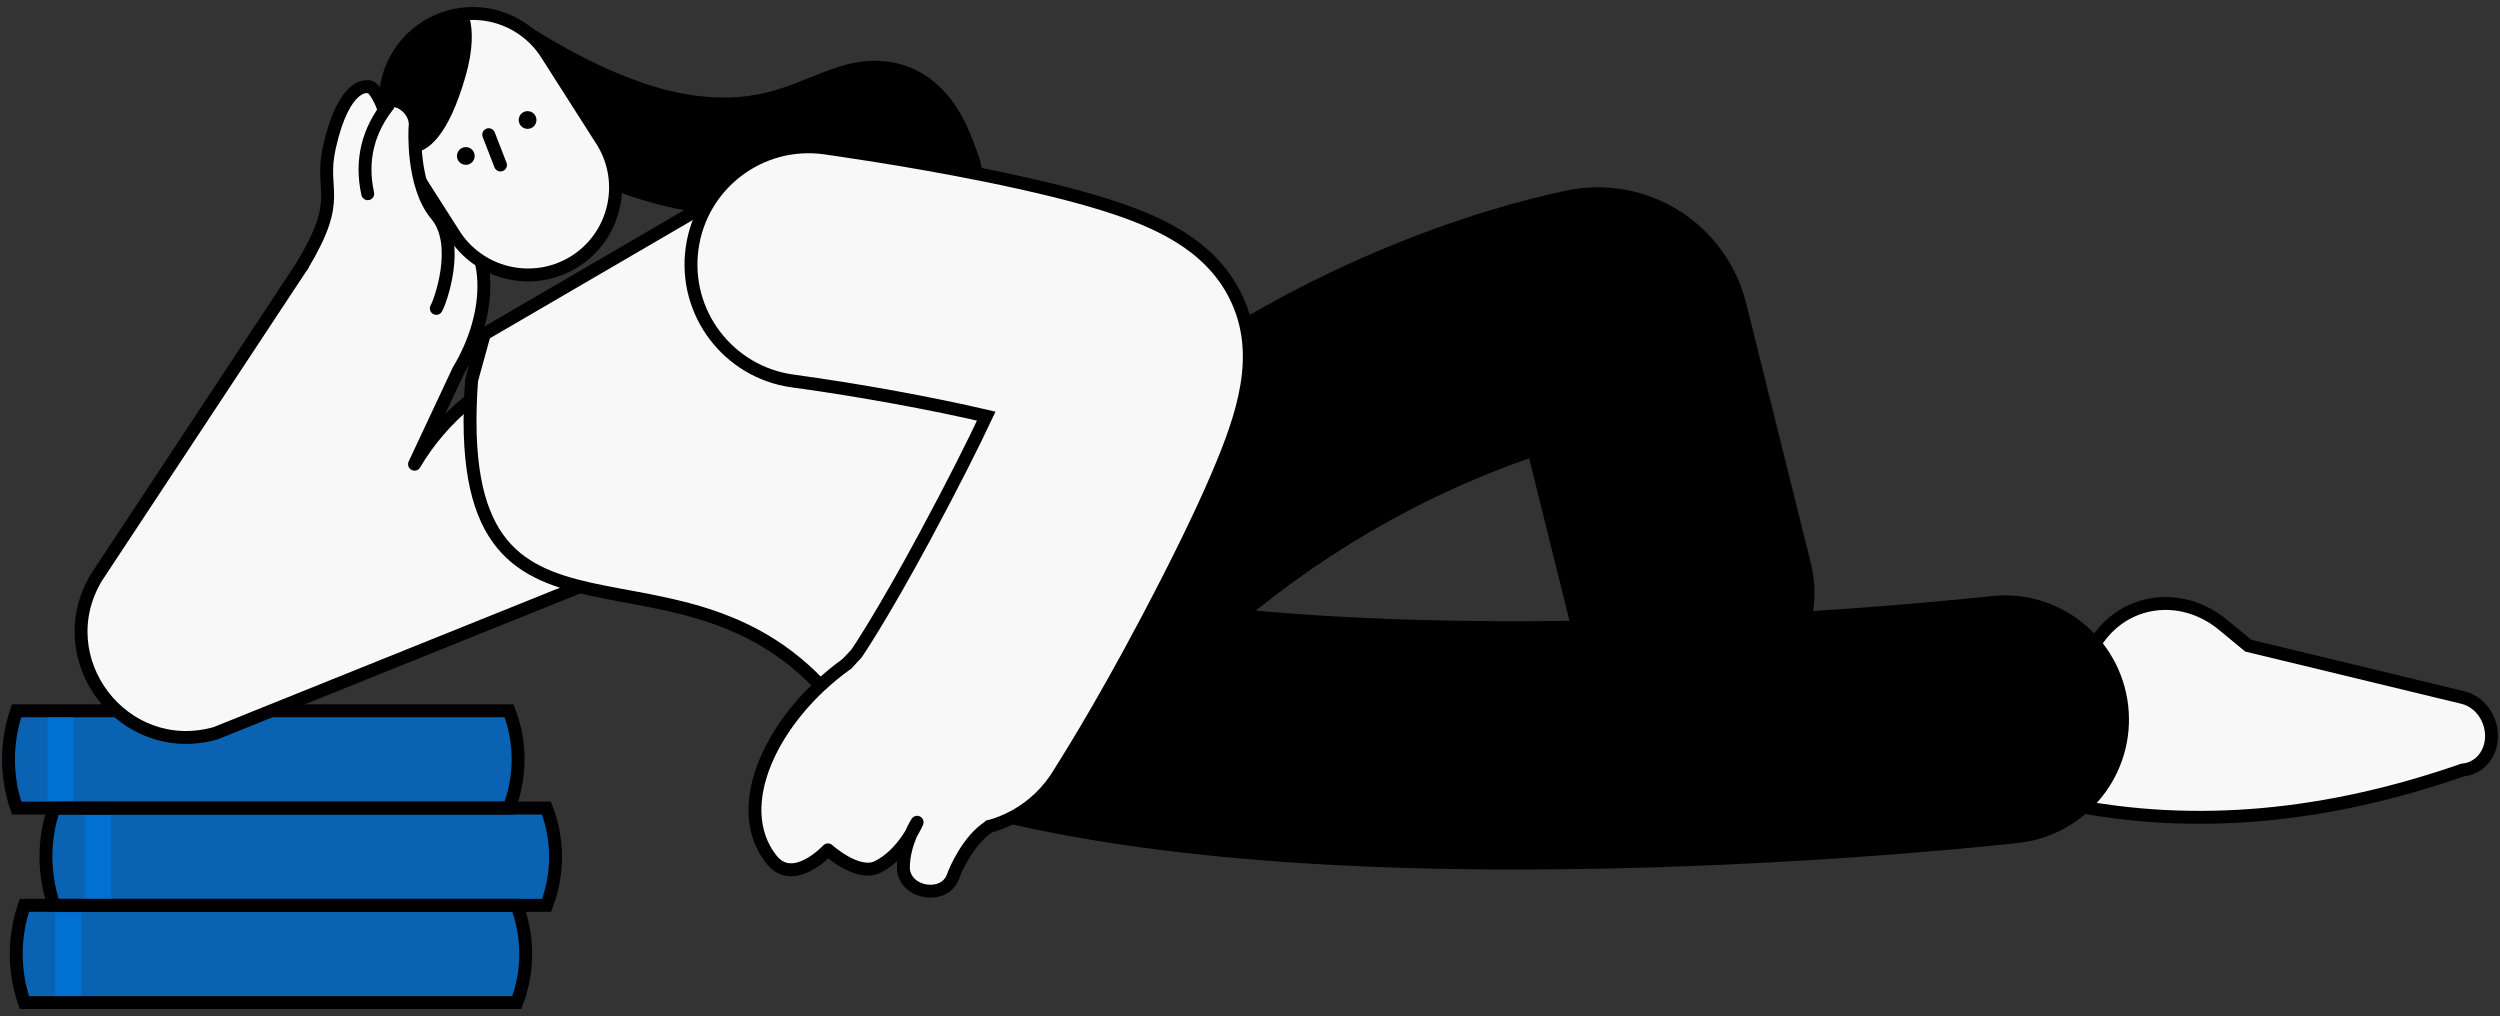
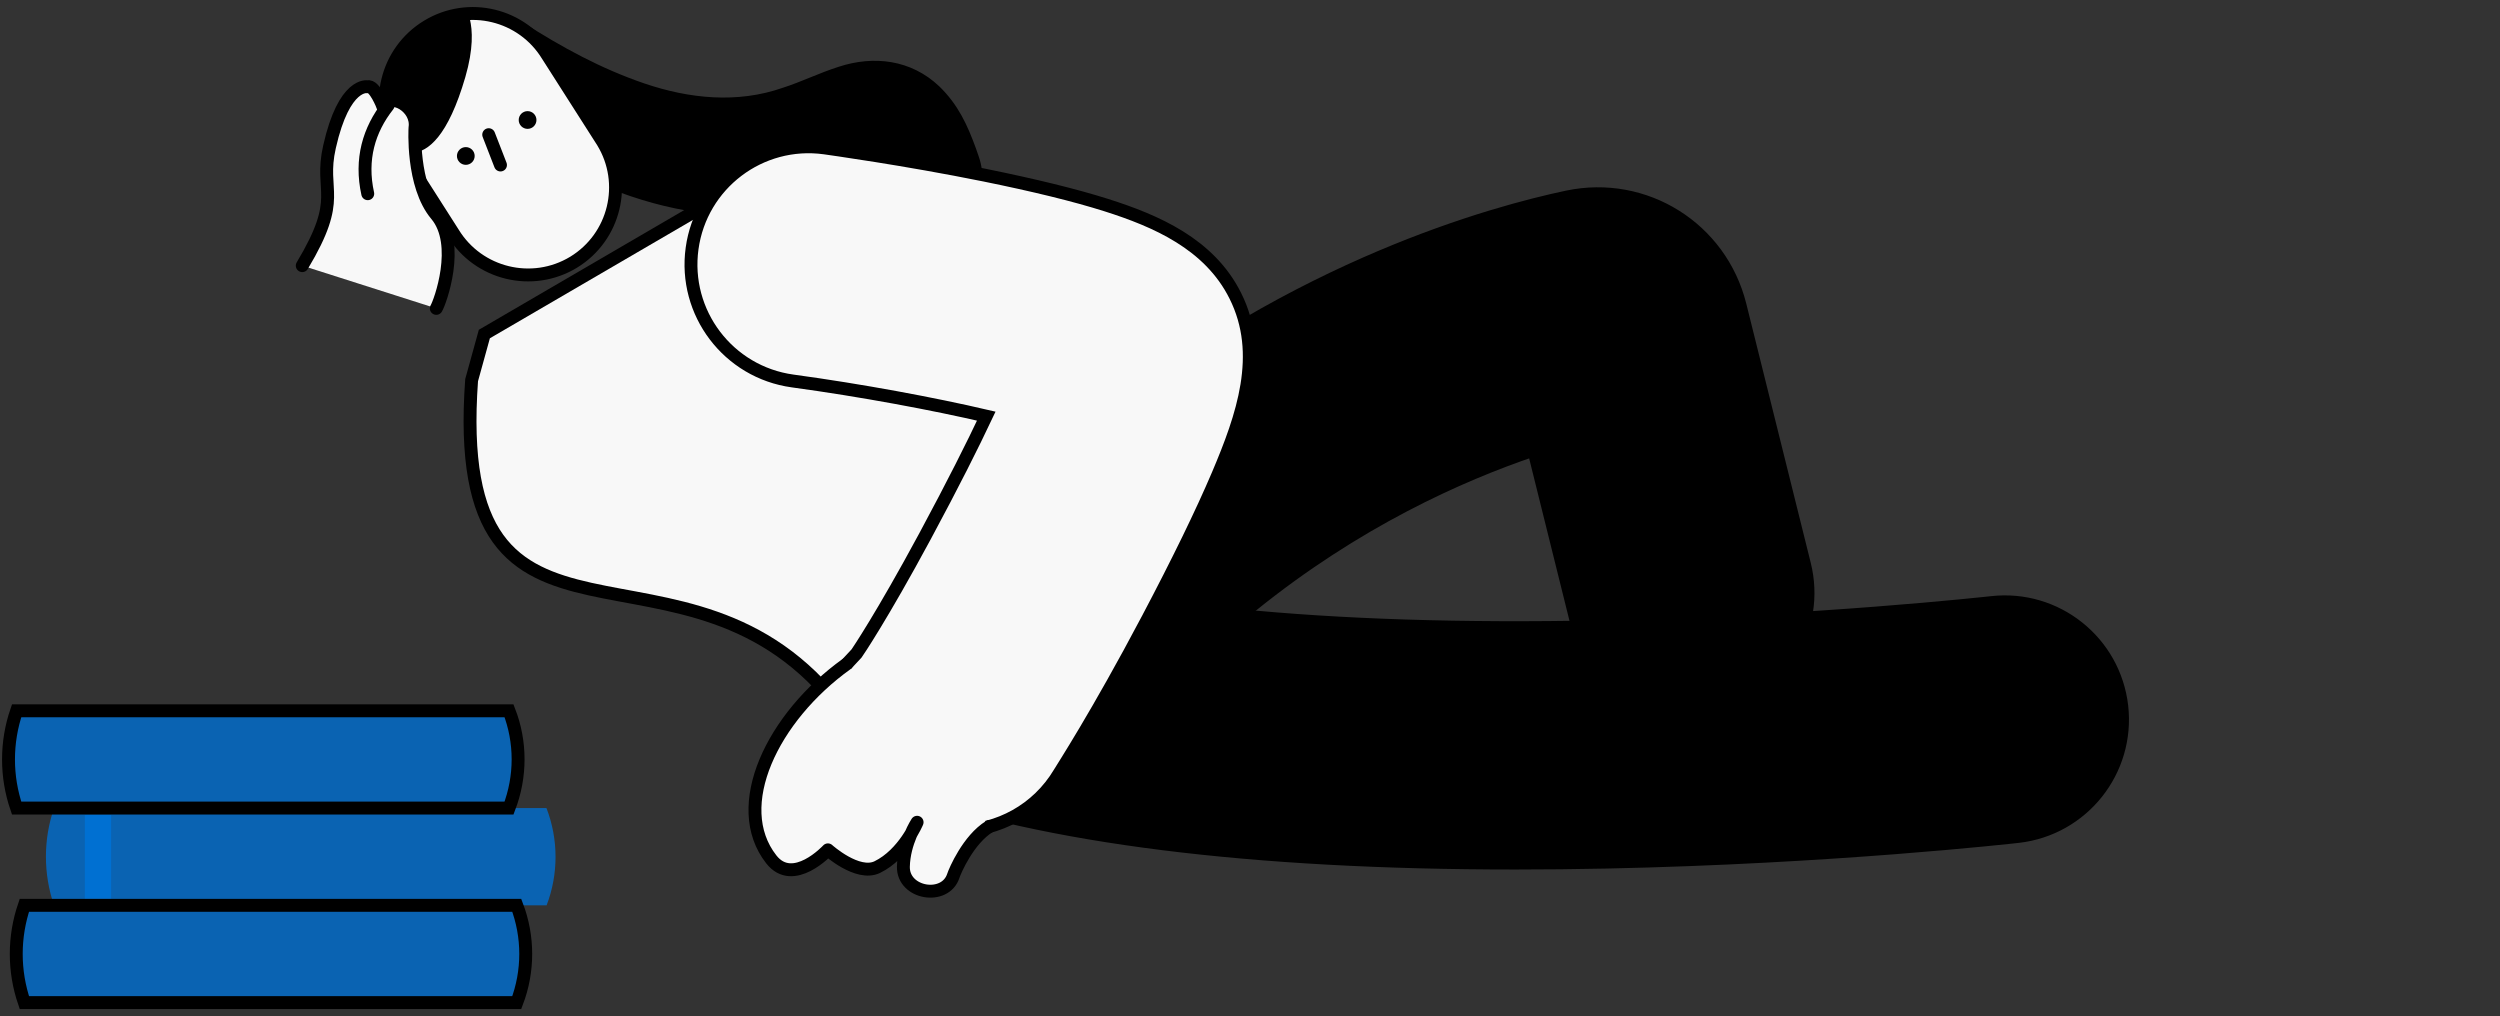
<svg xmlns="http://www.w3.org/2000/svg" version="1.1" id="Livello_1" x="0px" y="0px" viewBox="0 0 1550 630" style="enable-background:new 0 0 1550 630;" xml:space="preserve">
  <rect x="0" y="0" width="1550" height="630" fill="#333333" stroke="none" />
  <style type="text/css">
	.st0{opacity:0.8;fill:#0070D2;}
	.st1{fill:none;stroke:#000000;stroke-width:8;stroke-miterlimit:10;}
	.st2{opacity:0.8;}
	.st3{fill:#0070D2;}
	.st4{opacity:0.4;fill:#E1F0FF;}
	.st5{opacity:0.78;fill:#0070D2;stroke:#FFFFFF;stroke-miterlimit:10;}
	.st6{opacity:0.78;fill:none;stroke:#FFFFFF;stroke-width:8;stroke-miterlimit:10;}
	.st7{fill:#F4F5F6;stroke:#000000;stroke-width:8;stroke-linecap:round;stroke-miterlimit:10;}
	.st8{fill:#F4F5F6;}
	.st9{fill:none;stroke:#000000;stroke-width:8;stroke-linecap:round;stroke-linejoin:round;stroke-miterlimit:10;}
	.st10{fill:none;stroke:#000000;stroke-width:8;stroke-linecap:round;stroke-miterlimit:10;}
	.st11{fill:#F4F5F6;stroke:#000000;stroke-width:8;stroke-linecap:round;stroke-linejoin:round;stroke-miterlimit:10;}
	.st12{stroke:#000000;stroke-width:8;stroke-linecap:round;stroke-linejoin:round;stroke-miterlimit:10;}
	.st13{opacity:0.78;}
	.st14{fill:#F39322;}
	.st15{stroke:#000000;stroke-width:8;stroke-linecap:round;stroke-miterlimit:10;}
	.st16{opacity:0.78;fill:#0070D2;}
	.st17{opacity:0.9;fill:#0070D2;}
	.st18{opacity:0.3;fill:#0070D2;}
	.st19{fill:url(#);stroke:#000000;stroke-width:8;stroke-linecap:round;stroke-miterlimit:10;}
	.st20{fill:none;stroke:#0070D2;stroke-width:8;stroke-linecap:round;stroke-miterlimit:10;}
	.st21{fill:none;stroke:#0070D2;stroke-width:7;stroke-linecap:round;stroke-linejoin:round;stroke-miterlimit:10;}
	.st22{fill:#0070D2;stroke:#000000;stroke-width:8;stroke-linecap:round;stroke-miterlimit:10;}
	
		.st23{fill-rule:evenodd;clip-rule:evenodd;fill:#F4F5F6;stroke:#000000;stroke-width:8;stroke-linecap:round;stroke-linejoin:round;stroke-miterlimit:10;}
	.st24{fill-rule:evenodd;clip-rule:evenodd;fill:none;stroke:#000000;stroke-width:8;stroke-linecap:round;stroke-miterlimit:10;}
	.st25{fill:#FFFFFF;stroke:#000000;stroke-width:8;stroke-linecap:round;stroke-miterlimit:10;}
	.st26{opacity:0.78;fill:none;stroke:#0070D2;stroke-width:8;stroke-miterlimit:10;}
	.st27{opacity:0.78;fill:#0070D2;stroke:#000000;stroke-width:8;stroke-miterlimit:10;}
	.st28{fill:none;stroke:#FFFFFF;stroke-width:4;stroke-miterlimit:10;}
	.st29{fill:none;stroke:#F4F5F6;stroke-width:4;stroke-miterlimit:10;}
	.st30{fill:#F4F5F6;stroke:#000000;stroke-width:8;stroke-linecap:square;stroke-miterlimit:10;}
	.st31{fill:#FFFFFF;}
	.st32{opacity:0.6;fill:#0070D2;}
	.st33{fill:none;stroke:#000000;stroke-width:8;stroke-miterlimit:10;stroke-dasharray:60.82,10.137;}
	.st34{fill:none;stroke:#000000;stroke-width:8;stroke-linecap:square;stroke-linejoin:round;stroke-miterlimit:10;}
	.st35{fill:none;stroke:#0070D2;stroke-width:8;stroke-miterlimit:10;}
	.st36{fill:none;stroke:#0070D2;stroke-width:8;stroke-linecap:round;stroke-linejoin:round;stroke-miterlimit:10;}
	.st37{fill:#FFFFFF;stroke:#FFFFFF;stroke-width:8;stroke-linecap:round;stroke-miterlimit:10;}
	.st38{clip-path:url(#SVGID_00000061447762027082773980000015312080796300711342_);}
	.st39{clip-path:url(#SVGID_00000106828448659652322910000017429634146951855497_);}
	.st40{fill:#0070D2;stroke:#0070D2;stroke-width:8;stroke-linecap:round;stroke-miterlimit:10;}
	.st41{opacity:0.4;}
	.st42{fill:#E1F0FF;}
	.st43{fill:#FFFFFF;stroke:#000000;stroke-width:8;stroke-linecap:round;stroke-linejoin:round;stroke-miterlimit:10;}
	.st44{fill:#0070D2;stroke:#000000;stroke-width:8;stroke-miterlimit:10;}
	.st45{fill:#F4F5F6;stroke:#000000;stroke-width:8;stroke-miterlimit:10;}
	.st46{fill:#F4F5F6;stroke:#1D1D1B;stroke-width:8;stroke-miterlimit:10;}
	.st47{stroke:#000000;stroke-width:8;stroke-miterlimit:10;}
	.st48{fill:#F8F8F8;stroke:#000000;stroke-width:8;stroke-linecap:round;stroke-miterlimit:10;}
	.st49{fill:#F8F8F8;stroke:#000000;stroke-width:8;stroke-linecap:square;stroke-miterlimit:10;}
	.st50{stroke:#000000;stroke-width:8.488;stroke-linecap:round;stroke-miterlimit:10;}
	.st51{fill:#F8F8F8;stroke:#000000;stroke-width:7;stroke-linecap:round;stroke-miterlimit:10;}
	.st52{opacity:0.5;fill:#0070D2;}
	.st53{clip-path:url(#SVGID_00000165228881365220572040000013897151898153296269_);}
	.st54{fill:none;stroke:#000000;stroke-width:120;stroke-linecap:round;stroke-miterlimit:10;}
	.st55{fill:#F8F8F8;stroke:#000000;stroke-width:7.593;stroke-linecap:round;stroke-miterlimit:10;}
	.st56{fill:#F8F8F8;}
	.st57{fill:#F8F8F8;stroke:#000000;stroke-width:8;stroke-linecap:round;stroke-linejoin:round;stroke-miterlimit:10;}
	.st58{fill:url(#);}
	.st59{fill:none;stroke:#000000;stroke-width:6.335;stroke-linecap:round;stroke-miterlimit:10;}
	.st60{opacity:0.7;fill:#0070D2;}
	.st61{fill:#F8F8F8;stroke:#000000;stroke-width:12;stroke-linecap:round;stroke-miterlimit:10;}
	.st62{fill:none;stroke:#F8F8F8;stroke-width:8.488;stroke-linecap:round;stroke-miterlimit:10;}
	.st63{fill:#F8F8F8;stroke:#000000;stroke-width:8.278;stroke-linecap:round;stroke-miterlimit:10;}
	.st64{fill:#F8F8F8;stroke:#000000;stroke-width:8.488;stroke-linecap:round;stroke-miterlimit:10;}
	.st65{fill:#F8F8F8;stroke:#000000;stroke-width:6;stroke-linecap:round;stroke-miterlimit:10;}
	.st66{opacity:0.17;}
	.st67{stroke:#F8F8F8;stroke-width:8;stroke-linecap:round;stroke-miterlimit:10;}
	.st68{fill:#F8F8F8;stroke:#000000;stroke-width:9.262;stroke-linecap:round;stroke-miterlimit:10;}
	.st69{fill:none;stroke:#F8F8F8;stroke-width:8;stroke-linecap:round;stroke-miterlimit:10;}
	.st70{fill:none;stroke:#000000;stroke-width:82;stroke-linecap:round;stroke-miterlimit:10;}
	.st71{opacity:0.8;fill:none;stroke:#0070D2;stroke-width:12;stroke-linecap:round;stroke-miterlimit:10;}
	.st72{fill:none;stroke:#000000;stroke-width:6.675;stroke-linecap:round;stroke-miterlimit:10;}
	.st73{fill:#F8F8F8;stroke:#000000;stroke-width:7.03;stroke-linecap:round;stroke-miterlimit:10;}
	.st74{stroke:#000000;stroke-width:7.87;stroke-linecap:round;stroke-miterlimit:10;}
	.st75{fill:url(#);stroke:#000000;stroke-width:8.488;stroke-linecap:round;stroke-miterlimit:10;}
	.st76{fill:#F8F8F8;stroke:#000000;stroke-width:7.588;stroke-linecap:round;stroke-miterlimit:10;}
	.st77{fill:none;stroke:#0070D2;stroke-width:5;stroke-linecap:round;stroke-miterlimit:10;}
	.st78{opacity:0.69;}
	.st79{fill:none;stroke:#F8F8F8;stroke-width:8;stroke-linecap:round;stroke-linejoin:round;stroke-miterlimit:10;}
	.st80{fill:none;stroke:#000000;stroke-width:5;stroke-linecap:round;stroke-miterlimit:10;}
	.st81{fill:none;stroke:#000000;stroke-width:8;stroke-linecap:square;stroke-miterlimit:10;}
	.st82{fill:#F8F8F8;stroke:#000000;stroke-width:9.262;stroke-linecap:round;stroke-linejoin:round;stroke-miterlimit:10;}
	.st83{fill:none;stroke:#000000;stroke-width:9.262;stroke-linecap:round;stroke-linejoin:round;stroke-miterlimit:10;}
</style>
  <path class="st0" d="M320.4,621.6H15.1h0c-6.7-19.5-6.7-40.8,0-60.3l0,0h305.3l0,0C327.8,580.7,327.8,602.2,320.4,621.6L320.4,621.6  z" />
  <path class="st0" d="M338.9,561.3H33.5h0c-6.7-19.5-6.7-40.8,0-60.3l0,0h305.3v0C346.3,520.4,346.3,541.9,338.9,561.3L338.9,561.3z" />
  <path class="st0" d="M315.6,501H10.3l0,0c-6.7-19.5-6.7-40.8,0-60.3l0,0h305.3v0C323.1,460,323.1,481.5,315.6,501L315.6,501z" />
  <path class="st1" d="M320.4,621.6H15.1h0c-6.7-19.5-6.7-40.8,0-60.3l0,0h305.3l0,0C327.8,580.7,327.8,602.2,320.4,621.6L320.4,621.6  z" />
-   <path class="st1" d="M338.9,561.3H33.5h0c-6.7-19.5-6.7-40.8,0-60.3l0,0h305.3v0C346.3,520.4,346.3,541.9,338.9,561.3L338.9,561.3z" />
  <path class="st1" d="M315.6,501H10.3l0,0c-6.7-19.5-6.7-40.8,0-60.3l0,0h305.3v0C323.1,460,323.1,481.5,315.6,501L315.6,501z" />
  <g>
-     <rect x="34.2" y="565.7" class="st3" width="16.3" height="51.6" />
    <rect x="52.6" y="505.3" class="st3" width="16.3" height="51.7" />
-     <rect x="29.4" y="444.9" class="st3" width="16.3" height="51.8" />
-     <path class="st48" d="M1294.9,405.4l4.2-6.7c17.4-27.7,53.3-32.7,79.3-11.2l15.5,12.8l133.2,32.2c12,2.9,19.9,16.3,17.1,29v0   c-2,8.9-8.8,15.2-17.3,15.9c-83.6,29.1-165.5,37.4-245.5,21.1l-31.6-96.1L1294.9,405.4z" />
    <g>
      <path d="M528.4,120.4c-0.9-3.5-1.9-7.3-3.2-10.5c-0.3-0.8-0.5-1,0.6,0c3.8,3.9,9.4,6.4,14.9,6.7c0.8,0,1.6,0,2.1-0.1    c1.1-0.2,0.3-0.3-1.3,0.1c-11.5,3-23.1,7.7-35.3,10.7c-79.3,21.4-155.4-15.8-217.5-62c-13.9-10.3-16.8-29.9-6.6-43.7    c9.8-13.3,28.2-16.6,42-7.8c24.5,15.7,48.7,28.8,75.3,37.9c27.9,9.5,57.8,12.6,86,2.7c11.3-3.6,22.6-9.2,34.6-13    c21.6-7.1,44.8-4.5,62.3,12.1c11.8,11.4,17.5,24.1,22.7,38.3c0,0,1.9,5.5,1.9,5.5c7.3,21.4-4.2,44.7-25.6,51.9    C558.8,157,534.1,143.5,528.4,120.4L528.4,120.4z" />
    </g>
    <g>
      <path class="st15" d="M1048,440.6c-32.7,0-62.5-22.2-70.7-55.3L950.9,279c-45.9,15.5-110.3,44.3-175.3,96.9    c-31.3,25.3-77.3,20.4-102.6-10.9c-25.3-31.3-20.4-77.3,10.9-102.6c120.5-97.3,241.5-130.5,287.9-140.3    c48.1-10.1,95.1,19.4,107,67.1l40,160.8c9.7,39.1-14.1,78.7-53.2,88.4C1059.8,439.9,1053.9,440.6,1048,440.6z" />
    </g>
    <g>
      <path class="st15" d="M939.6,535.1c-164.2,0-291.9-16-380-47.7c-37.9-13.6-57.6-55.4-44-93.3c13.6-37.9,55.4-57.6,93.3-44    c79.8,28.7,212.3,42,383,38.5c132.9-2.7,241.8-14.9,242.9-15c40-4.5,76.1,24.2,80.7,64.3c4.5,40-24.2,76.1-64.2,80.7    c-4.7,0.5-115.6,13-255.1,15.9C976.8,534.9,958,535.1,939.6,535.1z" />
    </g>
    <g>
-       <path class="st57" d="M133.7,454.6c-57,16.2-104.4-45.8-73.9-96.6l127.6-193.3c24.2-36.6,52.2-56.7,86.7-35.9    c34.5,20.8,31,66.3,10.2,100.8l-27.3,58.2c34.3-58.3,117.9-99.6,136,0c7.2,39.7,5.1,64.9-33.7,76L133.7,454.6z" />
-     </g>
+       </g>
    <path class="st48" d="M300.3,207.1l152-88.6L664.8,262c0,0-140.8,167.5-143.1,178.5c-95.4-126.6-243.7-5.8-229.3-204.8L300.3,207.1   z" />
    <path class="st48" d="M355.6,162.6L355.6,162.6c25.6-15.6,33.7-49,18.1-74.6l-34.2-53.6c-15.6-25.6-49-33.7-74.6-18.1l0,0   c-25.6,15.6-33.7,49-18.1,74.6l34.2,53.6C296.6,170,330,178.1,355.6,162.6z" />
    <circle cx="288.8" cy="96.7" r="5.5" />
    <circle cx="327.1" cy="74.4" r="5.5" />
    <line class="st48" x1="303" y1="83.5" x2="310.3" y2="102.3" />
    <path d="M279.7,7.1c4.5-2.8,10.3-0.4,11.6,4.7c1.7,7,2.3,18.4-2.8,36c-21.4,73.5-49.7,38.8-49.7,38.8l1.6-29.8   c0.9-16.4,9.8-31.4,23.7-40.1L279.7,7.1z" />
    <g>
      <path class="st48" d="M593.9,515.1c-12.6,0-25.3-3.3-37-10.1c-34.7-20.5-97.1-25.5-25.8-99.9c0.3-0.4,15.5-22.7,42.4-72.6    c17.6-32.7,29.7-56.9,38-74.5c-32.6-7.6-77.5-16-120.1-21.8c-39.9-5.5-67.8-42.3-62.3-82.2c5.5-39.9,42.3-67.8,82.2-62.3    c2,0.3,49.3,6.8,99.2,16.9c30.5,6.2,56,12.4,75.5,18.6c30.5,9.7,63.8,23.9,79.9,56.2c18.1,36.2,4.6,74.7-10.8,111    c-10,23.5-24.7,53.7-43.6,89.5c-31.4,59.5-53.3,93-54.6,95.3C643.2,502.2,618.9,515.1,593.9,515.1z" />
    </g>
    <path class="st57" d="M613.5,512.4c-13.2,8.1-21.5,27.7-22.4,30.5c-5,15.6-31.3,11.2-31-5.5c0.3-15.2,8.5-27.6,8.5-27.6   s-8.1,19.7-24.7,27.8c-12.2,5.9-30.6-10.7-30.6-10.7s-21.5,23.3-35.1,5.9c-25.9-33,0.8-88.2,46.7-121.1" />
    <path class="st48" d="M270.5,191.2c2.3-3.7,15.4-39.7,0-58s-13.2-54-13.2-54c1.9-12.9-15.3-22.4-19.9-13.2c0,0-5.2-13.5-9.5-12.2   c0,0-14.5-3.2-23.6,37.2c-6.5,28.6,9,30.6-16.9,73.7" />
    <path class="st57" d="M228,120.1c-4.7-21.3,0.7-39.6,12.6-54.7" />
  </g>
</svg>